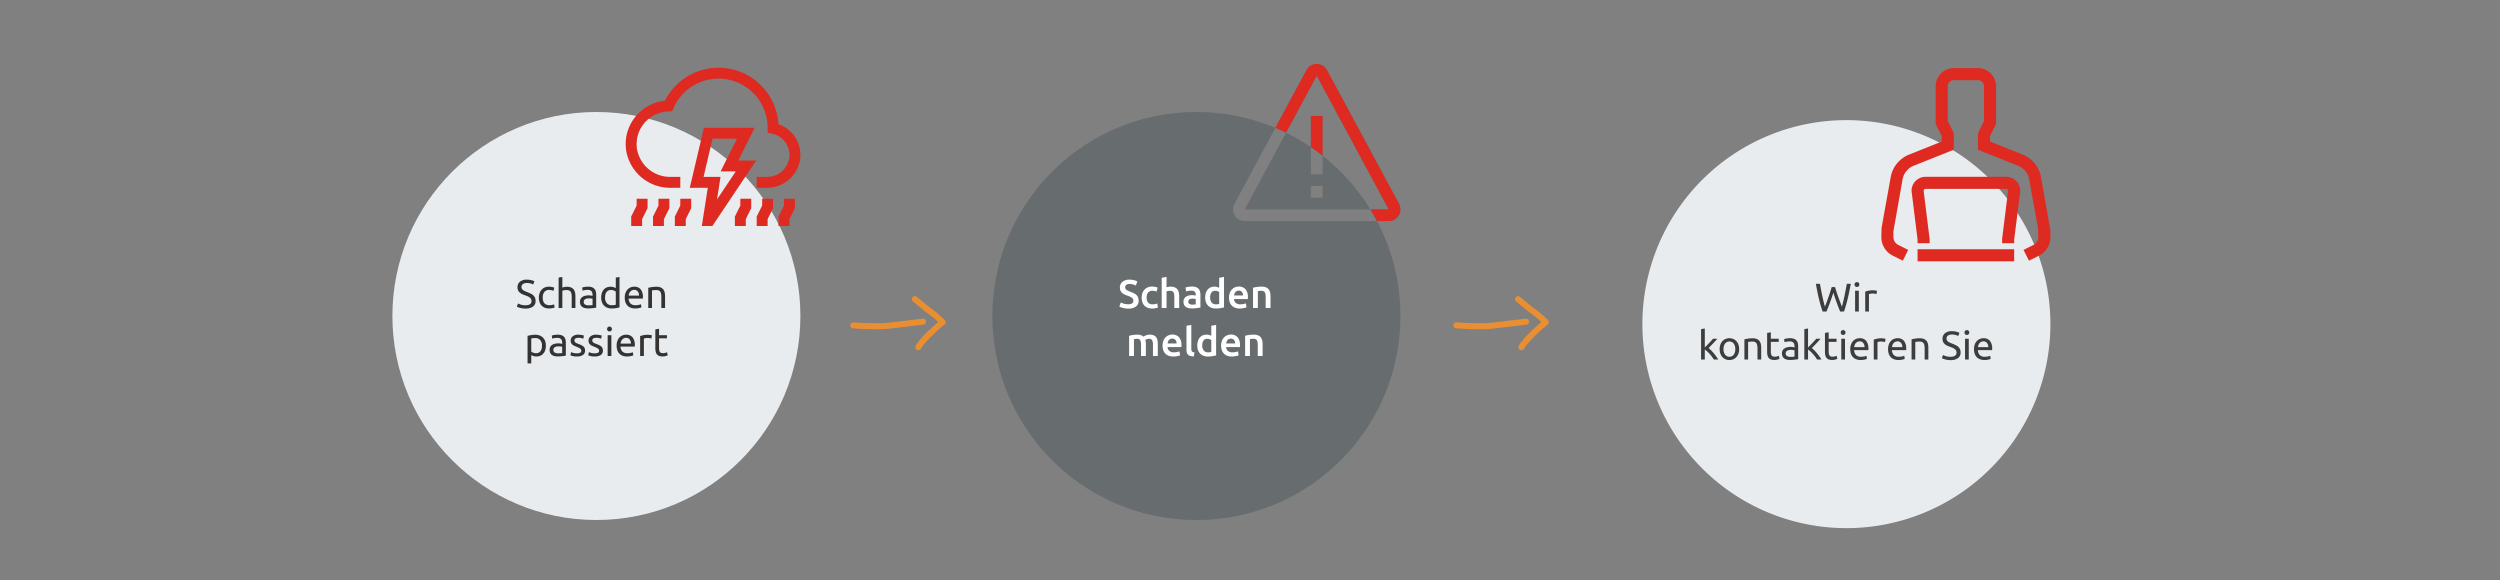
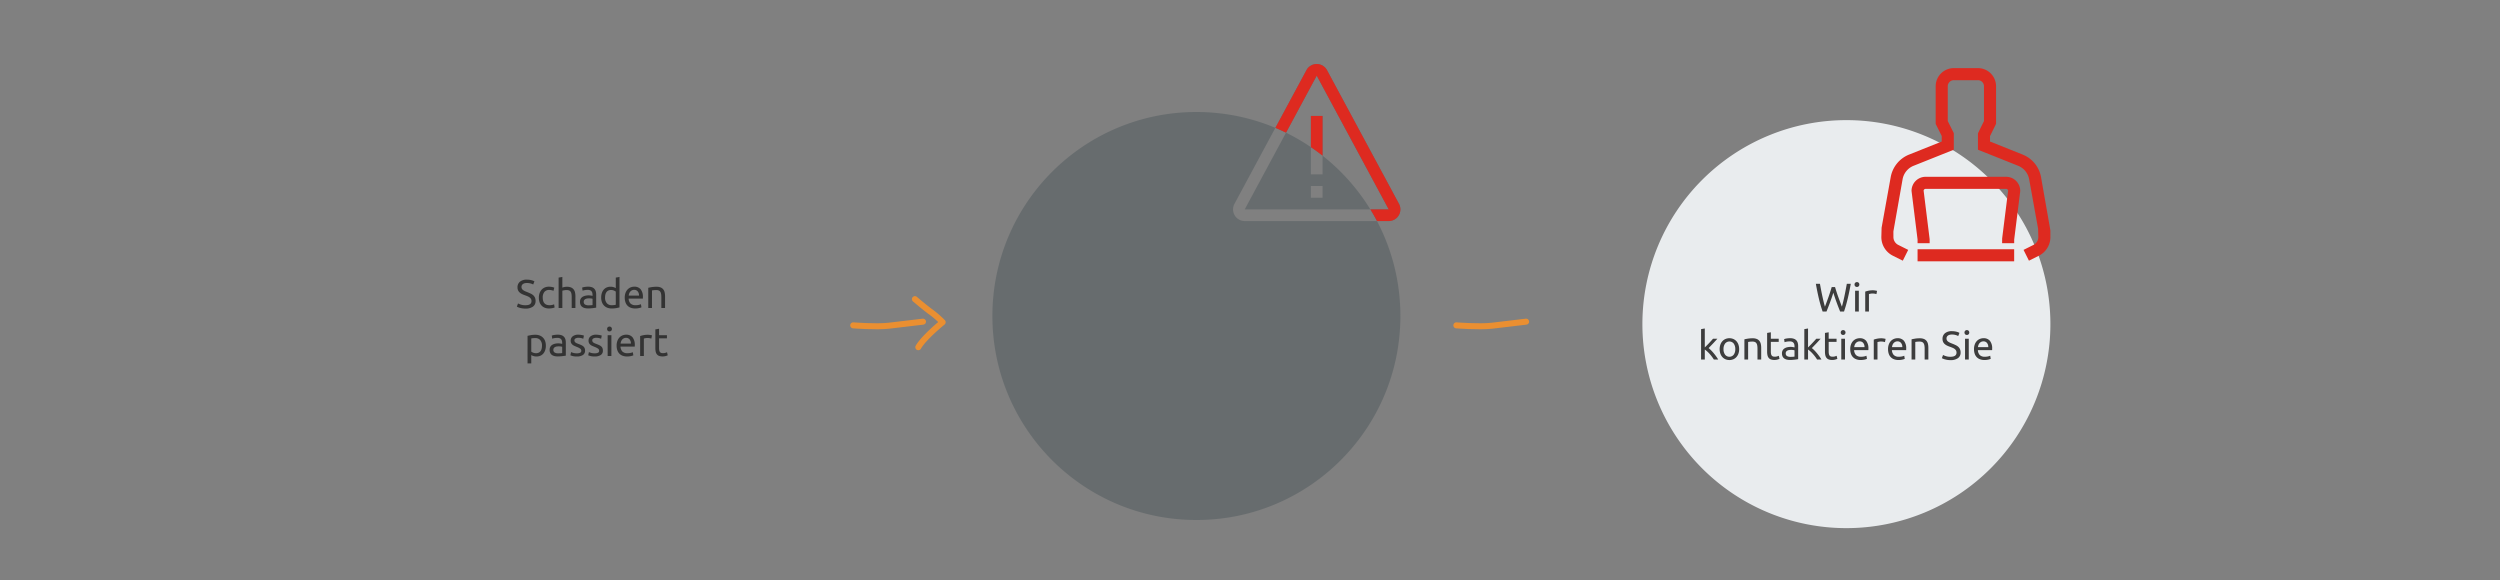
<svg xmlns="http://www.w3.org/2000/svg" width="1250" height="290" viewBox="0 0 1250 290">
  <rect x="0" y="0" width="1250" height="290" fill="#808080" stroke="none" />
  <defs>
    <clipPath id="clip-path">
-       <rect id="Rechteck_3787" data-name="Rechteck 3787" width="227.6" height="199.7" fill="none" />
-     </clipPath>
+       </clipPath>
    <clipPath id="clip-FBB-schaden-melden_2">
      <rect width="1250" height="290" />
    </clipPath>
  </defs>
  <g id="FBB-schaden-melden_2" data-name="FBB-schaden-melden – 2" clip-path="url(#clip-FBB-schaden-melden_2)">
    <g id="Gruppe_3674" data-name="Gruppe 3674" transform="translate(-143.8)">
      <path id="Pfad_5150" data-name="Pfad 5150" d="M102,7.7A102,102,0,1,1,0,109.7,102,102,0,0,1,102,7.7" transform="translate(965 52.364)" fill="#e9ecee" />
      <path id="Pfad_10263" data-name="Pfad 10263" d="M73.47,9.6q-.84,2.68-1.7,4.96T70.05,19H68.11q-1.06-3.06-1.87-6.46t-1.51-7.4h2.04q.28,1.56.58,3.12t.62,3.03q.32,1.47.64,2.81t.66,2.48q.8-2.1,1.7-4.61t1.68-5.19h1.68q.78,2.68,1.7,5.19t1.72,4.61q.32-1.12.64-2.46t.63-2.81q.31-1.47.61-3.04t.58-3.13h1.98q-.72,4-1.53,7.4T78.81,19H76.87q-.88-2.16-1.72-4.44T73.47,9.6ZM86.21,19H84.35V8.6h1.86ZM85.27,6.72a1.194,1.194,0,0,1-.85-.33,1.165,1.165,0,0,1-.35-.89,1.165,1.165,0,0,1,.35-.89,1.26,1.26,0,0,1,1.7,0,1.165,1.165,0,0,1,.35.89,1.165,1.165,0,0,1-.35.89A1.194,1.194,0,0,1,85.27,6.72Zm7.98,1.66q.24,0,.55.03t.61.08q.3.05.55.1a3.354,3.354,0,0,1,.37.09l-.32,1.62a6.233,6.233,0,0,0-.73-.19A6.4,6.4,0,0,0,92.97,10a4.872,4.872,0,0,0-1.03.11q-.51.11-.67.15V19H89.41V9.04a12.644,12.644,0,0,1,1.64-.45A10.536,10.536,0,0,1,93.25,8.38ZM11.1,37.28a12.423,12.423,0,0,1,1.27,1.14q.67.68,1.32,1.47t1.23,1.6A17.746,17.746,0,0,1,15.9,43H13.72a16.45,16.45,0,0,0-.97-1.43q-.55-.73-1.15-1.4a16.377,16.377,0,0,0-1.22-1.23A10.988,10.988,0,0,0,9.2,38v5H7.34V27.8l1.86-.32v9.48l1.06-1.06q.58-.58,1.14-1.18t1.06-1.15q.5-.55.86-.97H15.5q-.46.5-1,1.1t-1.12,1.21q-.58.61-1.17,1.22Zm15.28.52a6.579,6.579,0,0,1-.36,2.24,5.123,5.123,0,0,1-1.01,1.72,4.443,4.443,0,0,1-1.55,1.11,5.12,5.12,0,0,1-3.92,0,4.443,4.443,0,0,1-1.55-1.11,5.123,5.123,0,0,1-1.01-1.72,7.118,7.118,0,0,1,0-4.47,5.1,5.1,0,0,1,1.01-1.73,4.443,4.443,0,0,1,1.55-1.11,5.12,5.12,0,0,1,3.92,0,4.443,4.443,0,0,1,1.55,1.11,5.1,5.1,0,0,1,1.01,1.73A6.6,6.6,0,0,1,26.38,37.8Zm-1.94,0a4.474,4.474,0,0,0-.79-2.79,2.759,2.759,0,0,0-4.3,0,4.474,4.474,0,0,0-.79,2.79,4.474,4.474,0,0,0,.79,2.79,2.759,2.759,0,0,0,4.3,0A4.474,4.474,0,0,0,24.44,37.8ZM29,32.9q.64-.16,1.7-.34a14.708,14.708,0,0,1,2.44-.18,5.27,5.27,0,0,1,2.06.35,3.222,3.222,0,0,1,1.31.98,3.79,3.79,0,0,1,.69,1.51,8.76,8.76,0,0,1,.2,1.94V43H35.54V37.56a8.879,8.879,0,0,0-.13-1.64,2.773,2.773,0,0,0-.43-1.1,1.7,1.7,0,0,0-.8-.61,3.514,3.514,0,0,0-1.24-.19q-.3,0-.62.02t-.61.05q-.29.03-.52.07t-.33.06V43H29Zm13.22-.3h3.94v1.56H42.22v4.8a5.769,5.769,0,0,0,.12,1.29,1.938,1.938,0,0,0,.36.8,1.3,1.3,0,0,0,.6.41,2.659,2.659,0,0,0,.84.12,3.951,3.951,0,0,0,1.35-.19q.51-.19.71-.27l.36,1.54a6.905,6.905,0,0,1-.98.35,5.572,5.572,0,0,1-1.6.21,4.85,4.85,0,0,1-1.75-.27,2.549,2.549,0,0,1-1.11-.81,3.244,3.244,0,0,1-.59-1.33,8.767,8.767,0,0,1-.17-1.83V29.7l1.86-.32Zm9.82,9.06q.66,0,1.17-.03a5.107,5.107,0,0,0,.85-.11v-3.1a2.384,2.384,0,0,0-.65-.17,7.23,7.23,0,0,0-1.09-.07,7.043,7.043,0,0,0-.89.06,2.742,2.742,0,0,0-.86.25,1.842,1.842,0,0,0-.65.52,1.366,1.366,0,0,0-.26.87,1.494,1.494,0,0,0,.64,1.39A3.331,3.331,0,0,0,52.04,41.66Zm-.16-9.32a5.391,5.391,0,0,1,1.89.29,3.063,3.063,0,0,1,1.24.82,3.1,3.1,0,0,1,.67,1.26,6.084,6.084,0,0,1,.2,1.61v6.5l-.67.11q-.43.07-.97.13t-1.17.11q-.63.05-1.25.05a6.85,6.85,0,0,1-1.62-.18,3.623,3.623,0,0,1-1.28-.57,2.61,2.61,0,0,1-.84-1.03,3.605,3.605,0,0,1-.3-1.54,2.964,2.964,0,0,1,.35-1.48,2.788,2.788,0,0,1,.95-1,4.4,4.4,0,0,1,1.4-.56,7.634,7.634,0,0,1,1.68-.18q.28,0,.58.03t.57.08q.27.05.47.09t.28.06v-.52a4.183,4.183,0,0,0-.1-.91,2.081,2.081,0,0,0-.36-.8,1.823,1.823,0,0,0-.71-.56,2.784,2.784,0,0,0-1.17-.21,8.787,8.787,0,0,0-1.61.13,5.629,5.629,0,0,0-1.03.27l-.22-1.54a5.732,5.732,0,0,1,1.2-.31A10.365,10.365,0,0,1,51.88,32.34Zm10.84,4.94a12.424,12.424,0,0,1,1.27,1.14q.67.68,1.32,1.47t1.23,1.6A17.747,17.747,0,0,1,67.52,43H65.34a16.449,16.449,0,0,0-.97-1.43q-.55-.73-1.15-1.4A16.377,16.377,0,0,0,62,38.94,10.988,10.988,0,0,0,60.82,38v5H58.96V27.8l1.86-.32v9.48l1.06-1.06q.58-.58,1.14-1.18t1.06-1.15q.5-.55.86-.97h2.18q-.46.5-1,1.1T65,34.91q-.58.61-1.17,1.22Zm8.42-4.68h3.94v1.56H71.14v4.8a5.769,5.769,0,0,0,.12,1.29,1.938,1.938,0,0,0,.36.8,1.3,1.3,0,0,0,.6.41,2.659,2.659,0,0,0,.84.12,3.951,3.951,0,0,0,1.35-.19q.51-.19.71-.27l.36,1.54a6.906,6.906,0,0,1-.98.35,5.572,5.572,0,0,1-1.6.21,4.85,4.85,0,0,1-1.75-.27,2.549,2.549,0,0,1-1.11-.81,3.244,3.244,0,0,1-.59-1.33,8.767,8.767,0,0,1-.17-1.83V29.7l1.86-.32ZM79.3,43H77.44V32.6H79.3Zm-.94-12.28a1.194,1.194,0,0,1-.85-.33,1.307,1.307,0,0,1,0-1.78,1.26,1.26,0,0,1,1.7,0,1.307,1.307,0,0,1,0,1.78A1.194,1.194,0,0,1,78.36,30.72Zm3.56,7.1a6.638,6.638,0,0,1,.4-2.41,5.035,5.035,0,0,1,1.06-1.71,4.3,4.3,0,0,1,1.52-1.02,4.748,4.748,0,0,1,1.76-.34,4,4,0,0,1,3.22,1.31A6.025,6.025,0,0,1,91,37.64v.31a2.833,2.833,0,0,1-.02.35H83.86a3.807,3.807,0,0,0,.94,2.46,3.441,3.441,0,0,0,2.56.84,6.821,6.821,0,0,0,1.65-.17,5.948,5.948,0,0,0,1.01-.33l.26,1.56a5.53,5.53,0,0,1-1.19.38,8.459,8.459,0,0,1-1.93.2,6.122,6.122,0,0,1-2.35-.41,4.384,4.384,0,0,1-1.63-1.13,4.611,4.611,0,0,1-.95-1.71A7.232,7.232,0,0,1,81.92,37.82Zm7.14-1.02a3.12,3.12,0,0,0-.63-2.07,2.169,2.169,0,0,0-1.79-.81,2.453,2.453,0,0,0-1.13.25,2.665,2.665,0,0,0-.83.65,2.992,2.992,0,0,0-.53.92,4.539,4.539,0,0,0-.25,1.06Zm8.46-4.42q.24,0,.55.03t.61.08q.3.05.55.1a3.354,3.354,0,0,1,.37.09l-.32,1.62a6.233,6.233,0,0,0-.73-.19A6.4,6.4,0,0,0,97.24,34a4.872,4.872,0,0,0-1.03.11q-.51.11-.67.15V43H93.68V33.04a12.644,12.644,0,0,1,1.64-.45A10.536,10.536,0,0,1,97.52,32.38Zm3.3,5.44a6.638,6.638,0,0,1,.4-2.41,5.035,5.035,0,0,1,1.06-1.71,4.3,4.3,0,0,1,1.52-1.02,4.748,4.748,0,0,1,1.76-.34,4,4,0,0,1,3.22,1.31,6.025,6.025,0,0,1,1.12,3.99v.31a2.833,2.833,0,0,1-.02.35h-7.12a3.807,3.807,0,0,0,.94,2.46,3.441,3.441,0,0,0,2.56.84,6.821,6.821,0,0,0,1.65-.17,5.948,5.948,0,0,0,1.01-.33l.26,1.56a5.53,5.53,0,0,1-1.19.38,8.459,8.459,0,0,1-1.93.2,6.122,6.122,0,0,1-2.35-.41,4.384,4.384,0,0,1-1.63-1.13,4.611,4.611,0,0,1-.95-1.71A7.232,7.232,0,0,1,100.82,37.82Zm7.14-1.02a3.12,3.12,0,0,0-.63-2.07,2.169,2.169,0,0,0-1.79-.81,2.453,2.453,0,0,0-1.13.25,2.665,2.665,0,0,0-.83.65,2.992,2.992,0,0,0-.53.92,4.539,4.539,0,0,0-.25,1.06Zm4.62-3.9q.64-.16,1.7-.34a14.708,14.708,0,0,1,2.44-.18,5.27,5.27,0,0,1,2.06.35,3.222,3.222,0,0,1,1.31.98,3.79,3.79,0,0,1,.69,1.51,8.761,8.761,0,0,1,.2,1.94V43h-1.86V37.56a8.88,8.88,0,0,0-.13-1.64,2.773,2.773,0,0,0-.43-1.1,1.7,1.7,0,0,0-.8-.61,3.514,3.514,0,0,0-1.24-.19q-.3,0-.62.02t-.61.05q-.29.03-.52.07t-.33.06V43h-1.86Zm19.44,8.72q3.04,0,3.04-2.08a2.081,2.081,0,0,0-.27-1.09,2.612,2.612,0,0,0-.73-.78,5.071,5.071,0,0,0-1.05-.57q-.59-.24-1.25-.48a12.741,12.741,0,0,1-1.44-.59,5.038,5.038,0,0,1-1.18-.78,3.311,3.311,0,0,1-.79-1.07,3.521,3.521,0,0,1-.29-1.5,3.474,3.474,0,0,1,1.24-2.84,5.231,5.231,0,0,1,3.42-1.02,9.03,9.03,0,0,1,2.29.27,5.235,5.235,0,0,1,1.51.59l-.62,1.58a5.466,5.466,0,0,0-1.25-.51,6.712,6.712,0,0,0-1.93-.25,4.28,4.28,0,0,0-1.04.12,2.667,2.667,0,0,0-.84.36,1.782,1.782,0,0,0-.57.61,1.733,1.733,0,0,0-.21.87,1.85,1.85,0,0,0,.22.94,2.178,2.178,0,0,0,.62.67,5.318,5.318,0,0,0,.93.53q.53.24,1.17.48.9.36,1.65.72a5.373,5.373,0,0,1,1.3.86,3.446,3.446,0,0,1,.85,1.19,4.178,4.178,0,0,1,.3,1.67,3.269,3.269,0,0,1-1.33,2.8,6.228,6.228,0,0,1-3.75.98,9.618,9.618,0,0,1-1.51-.11,11.237,11.237,0,0,1-1.23-.26,7.118,7.118,0,0,1-.93-.32q-.39-.17-.61-.29l.58-1.6a8.756,8.756,0,0,0,1.4.58A7.194,7.194,0,0,0,132.02,41.62ZM141.18,43h-1.86V32.6h1.86Zm-.94-12.28a1.194,1.194,0,0,1-.85-.33,1.307,1.307,0,0,1,0-1.78,1.26,1.26,0,0,1,1.7,0,1.307,1.307,0,0,1,0,1.78A1.194,1.194,0,0,1,140.24,30.72Zm3.56,7.1a6.638,6.638,0,0,1,.4-2.41,5.036,5.036,0,0,1,1.06-1.71,4.3,4.3,0,0,1,1.52-1.02,4.748,4.748,0,0,1,1.76-.34,4,4,0,0,1,3.22,1.31,6.025,6.025,0,0,1,1.12,3.99v.31a2.832,2.832,0,0,1-.02.35h-7.12a3.807,3.807,0,0,0,.94,2.46,3.441,3.441,0,0,0,2.56.84,6.821,6.821,0,0,0,1.65-.17,5.948,5.948,0,0,0,1.01-.33l.26,1.56a5.53,5.53,0,0,1-1.19.38,8.459,8.459,0,0,1-1.93.2,6.122,6.122,0,0,1-2.35-.41,4.384,4.384,0,0,1-1.63-1.13,4.611,4.611,0,0,1-.95-1.71A7.232,7.232,0,0,1,143.8,37.82Zm7.14-1.02a3.12,3.12,0,0,0-.63-2.07,2.169,2.169,0,0,0-1.79-.81,2.453,2.453,0,0,0-1.13.25,2.665,2.665,0,0,0-.83.65,2.992,2.992,0,0,0-.53.92,4.539,4.539,0,0,0-.25,1.06Z" transform="translate(987 136.764)" fill="#3d3d3d" />
      <g id="beratung1" transform="translate(1082.472 34.059)">
        <rect id="Rechteck_3064" data-name="Rechteck 3064" width="48.3" height="6.037" transform="translate(20.112 90.562)" fill="#de2a20" />
        <path id="Pfad_4029" data-name="Pfad 4029" d="M54.3,18H14.045A7.053,7.053,0,0,0,7,25.045l3.019,24.34v1.823h6.038V49.2L13.045,24.919a1.008,1.008,0,0,1,1-.882H54.3a1.008,1.008,0,0,1,1,.882l-2.988,23.9-.024,2.386h6.038V49.384l3-23.965.024-.374A7.052,7.052,0,0,0,54.3,18Z" transform="translate(10.094 36.339)" fill="#de2a20" />
        <path id="Pfad_4030" data-name="Pfad 4030" d="M86.516,81.079,81.855,54.546A15.011,15.011,0,0,0,72.6,43.209l-16.262-6.5V34l3.019-6.132V9.057A9.066,9.066,0,0,0,50.3,0H38.226A9.066,9.066,0,0,0,29.17,9.057V27.882l3.019,6.038v2.792l-16.262,6.5A15.006,15.006,0,0,0,6.674,54.544L2.125,79.813,2,84.487A10.414,10.414,0,0,0,7.76,93.8l4.968,2.483,2.7-5.4L10.46,88.4a4.379,4.379,0,0,1-2.422-3.915l-.012-2.863,4.59-26.008a9,9,0,0,1,5.551-6.8L38.226,40.8V32.5l-3.019-6.038V9.057a3.023,3.023,0,0,1,3.019-3.019H50.3a3.023,3.023,0,0,1,3.019,3.019v17.41L50.3,32.6v8.2l20.059,8.016a9.006,9.006,0,0,1,5.553,6.8l4.475,24.74.1,4.129a4.354,4.354,0,0,1-1.278,3.091,4.424,4.424,0,0,1-1.142.824L73.1,90.884l2.7,5.4L80.769,93.8a10.411,10.411,0,0,0,5.759-9.316Z" transform="translate(0)" fill="#de2a20" />
      </g>
    </g>
    <g id="Gruppe_3664" data-name="Gruppe 3664" transform="translate(-100.021 -100.732) rotate(3)">
      <g id="Gruppe_20" data-name="Gruppe 20" transform="matrix(0.105, 0.995, -0.995, 0.105, 884.137, 203.613)">
        <path id="Pfad_451" data-name="Pfad 451" d="M0,34.913S1.5,23.651,1.126,17.269,0,0,0,0" transform="translate(11.45 9.808)" fill="none" stroke="#ea8f31" stroke-linecap="round" stroke-linejoin="round" stroke-width="3" />
-         <path id="Pfad_452" data-name="Pfad 452" d="M0,13.233S5.068,7.884,7.039,5.35A46.9,46.9,0,0,1,12.248,0s7.039,9.714,11.825,12.811" fill="none" stroke="#ea8f31" stroke-linecap="round" stroke-linejoin="round" stroke-width="3" />
      </g>
    </g>
    <g id="Gruppe_3667" data-name="Gruppe 3667" transform="translate(-401.582 -100.732) rotate(3)">
      <g id="Gruppe_20-2" data-name="Gruppe 20" transform="matrix(0.105, 0.995, -0.995, 0.105, 884.137, 203.613)">
        <path id="Pfad_451-2" data-name="Pfad 451" d="M0,34.913S1.5,23.651,1.126,17.269,0,0,0,0" transform="translate(11.45 9.808)" fill="none" stroke="#ea8f31" stroke-linecap="round" stroke-linejoin="round" stroke-width="3" />
        <path id="Pfad_452-2" data-name="Pfad 452" d="M0,13.233S5.068,7.884,7.039,5.35A46.9,46.9,0,0,1,12.248,0s7.039,9.714,11.825,12.811" fill="none" stroke="#ea8f31" stroke-linecap="round" stroke-linejoin="round" stroke-width="3" />
      </g>
    </g>
    <g id="Gruppe_3671" data-name="Gruppe 3671" transform="translate(138.2)">
      <path id="Ausschluss_20" data-name="Ausschluss 20" d="M-13804.2-13557a102.756,102.756,0,0,1-20.557-2.072,101.447,101.447,0,0,1-19.147-5.943,101.967,101.967,0,0,1-17.327-9.4,102.848,102.848,0,0,1-15.1-12.454,102.939,102.939,0,0,1-12.455-15.1,101.984,101.984,0,0,1-9.4-17.326,101.492,101.492,0,0,1-5.943-19.146,102.754,102.754,0,0,1-2.072-20.556,102.78,102.78,0,0,1,2.072-20.558,101.492,101.492,0,0,1,5.943-19.146,102.176,102.176,0,0,1,9.4-17.328,102.982,102.982,0,0,1,12.455-15.1,102.939,102.939,0,0,1,15.1-12.455,102.1,102.1,0,0,1,17.327-9.4,101.447,101.447,0,0,1,19.147-5.943,102.756,102.756,0,0,1,20.557-2.072,102.756,102.756,0,0,1,20.439,2.049,101.5,101.5,0,0,1,19.048,5.876l15.536-28.854.018-.032a5.829,5.829,0,0,1,5.116-3.036l.007,0a5.867,5.867,0,0,1,5.142,3.074l35.992,66.854,0,0-.014-.031a5.759,5.759,0,0,1,.712,2.8,5.843,5.843,0,0,1-5.835,5.839h-5.86a101.4,101.4,0,0,1,8.648,22.626,102.448,102.448,0,0,1,3.047,24.846,102.754,102.754,0,0,1-2.072,20.556,101.438,101.438,0,0,1-5.943,19.146,101.984,101.984,0,0,1-9.4,17.326,102.814,102.814,0,0,1-12.455,15.1,102.854,102.854,0,0,1-15.095,12.454,101.967,101.967,0,0,1-17.327,9.4,101.492,101.492,0,0,1-19.146,5.943A102.754,102.754,0,0,1-13804.2-13557Zm39.487-196.076-20.459,38a5.78,5.78,0,0,0-.7,2.771,5.847,5.847,0,0,0,5.843,5.839h66.135c-1.04-1.972-2.158-3.936-3.324-5.835h9.178l-36-66.854-15.349,28.5a102.311,102.311,0,0,1,12.428,7.218v13.609h5.839v-9.332A102.673,102.673,0,0,1-13728-13726.8a102.58,102.58,0,0,1,10.775,14.5v0h0l-62.816,0,20.65-38.351c-1.738-.852-3.529-1.666-5.325-2.421Zm17.753,29.091v5.839h5.839v-5.839Zm5.839-15.177h0c-1.886-1.486-3.85-2.924-5.837-4.274v-15.595h5.839v19.87Z" transform="translate(14264.2 13817)" fill="#676c6e" />
-       <path id="Pfad_10262" data-name="Pfad 10262" d="M-36.11-1.88a3.36,3.36,0,0,0,1.98-.46,1.524,1.524,0,0,0,.62-1.3,1.678,1.678,0,0,0-.21-.86,2.2,2.2,0,0,0-.6-.65,5.024,5.024,0,0,0-.95-.54q-.56-.25-1.28-.49-.72-.26-1.39-.57a4.684,4.684,0,0,1-1.18-.77,3.546,3.546,0,0,1-.82-1.1,3.505,3.505,0,0,1-.31-1.54,3.613,3.613,0,0,1,1.3-2.95,5.406,5.406,0,0,1,3.54-1.07,8.384,8.384,0,0,1,2.31.29,7.076,7.076,0,0,1,1.59.63l-.78,2.04a5.973,5.973,0,0,0-1.49-.58,6.941,6.941,0,0,0-1.67-.2,2.636,2.636,0,0,0-1.59.42,1.381,1.381,0,0,0-.57,1.18,1.558,1.558,0,0,0,.19.79,1.953,1.953,0,0,0,.54.59,4.747,4.747,0,0,0,.82.48q.47.22,1.03.42.98.36,1.75.73a4.944,4.944,0,0,1,1.3.88,3.442,3.442,0,0,1,.81,1.2,4.442,4.442,0,0,1,.28,1.67A3.467,3.467,0,0,1-32.22-.73,6.264,6.264,0,0,1-36.11.3,10.3,10.3,0,0,1-37.68.19a10.052,10.052,0,0,1-1.26-.27,8.587,8.587,0,0,1-.95-.33,5.848,5.848,0,0,1-.64-.31l.74-2.06a8.537,8.537,0,0,0,1.46.6A7.21,7.21,0,0,0-36.11-1.88Zm6.74-3.34a6.416,6.416,0,0,1,.36-2.17,5.151,5.151,0,0,1,1.03-1.75,4.719,4.719,0,0,1,1.63-1.16,5.336,5.336,0,0,1,2.16-.42,7.323,7.323,0,0,1,2.8.54l-.52,1.98a5.494,5.494,0,0,0-.95-.3,5.108,5.108,0,0,0-1.13-.12,2.649,2.649,0,0,0-2.16.89,3.821,3.821,0,0,0-.74,2.51,3.954,3.954,0,0,0,.7,2.47,2.8,2.8,0,0,0,2.36.91,6.206,6.206,0,0,0,1.22-.12,5.733,5.733,0,0,0,1.04-.3l.34,2A5.036,5.036,0,0,1-22.44.1a8.6,8.6,0,0,1-1.67.16,6.064,6.064,0,0,1-2.33-.41,4.421,4.421,0,0,1-1.64-1.14,4.725,4.725,0,0,1-.97-1.74A7.215,7.215,0,0,1-29.37-5.22ZM-19.35,0V-15.12l2.42-.4v5.18a6.462,6.462,0,0,1,.93-.24,5.653,5.653,0,0,1,1.05-.1,5.407,5.407,0,0,1,2.09.35,3.29,3.29,0,0,1,1.33.98,3.817,3.817,0,0,1,.71,1.51,8.455,8.455,0,0,1,.21,1.96V0h-2.42V-5.5a7.942,7.942,0,0,0-.11-1.43,2.534,2.534,0,0,0-.36-.96,1.444,1.444,0,0,0-.67-.54,2.783,2.783,0,0,0-1.04-.17,4.99,4.99,0,0,0-.98.1,6.71,6.71,0,0,0-.74.18V0ZM-4.03-1.7a9.005,9.005,0,0,0,1.7-.12V-4.5a4.708,4.708,0,0,0-.58-.12,5.407,5.407,0,0,0-.84-.06,5.588,5.588,0,0,0-.81.06,2.524,2.524,0,0,0-.74.22,1.342,1.342,0,0,0-.53.45,1.257,1.257,0,0,0-.2.73,1.28,1.28,0,0,0,.54,1.19A2.786,2.786,0,0,0-4.03-1.7Zm-.2-9.02a5.92,5.92,0,0,1,2.02.3A3.226,3.226,0,0,1-.9-9.58,3.147,3.147,0,0,1-.2-8.27,6.411,6.411,0,0,1,.01-6.58V-.24q-.56.12-1.69.29A17.259,17.259,0,0,1-4.23.22,7.654,7.654,0,0,1-5.95.04,3.616,3.616,0,0,1-7.28-.54a2.737,2.737,0,0,1-.86-1.04,3.608,3.608,0,0,1-.31-1.58A3.051,3.051,0,0,1-8.1-4.68a2.872,2.872,0,0,1,.95-1.01,4.113,4.113,0,0,1,1.39-.56,7.824,7.824,0,0,1,1.65-.17,7.449,7.449,0,0,1,.84.05,7.835,7.835,0,0,1,.94.17v-.4a3.131,3.131,0,0,0-.1-.8,1.658,1.658,0,0,0-.35-.67,1.638,1.638,0,0,0-.66-.45,2.856,2.856,0,0,0-1.03-.16,9.141,9.141,0,0,0-1.54.12,6.771,6.771,0,0,0-1.14.28l-.3-1.96a9.527,9.527,0,0,1,1.34-.32A10.508,10.508,0,0,1-4.23-10.72Zm9.1,5.46a3.8,3.8,0,0,0,.76,2.51,2.588,2.588,0,0,0,2.1.91,8.344,8.344,0,0,0,.99-.05A6.672,6.672,0,0,0,9.39-2V-8a3.748,3.748,0,0,0-.85-.41A3.323,3.323,0,0,0,7.41-8.6a2.165,2.165,0,0,0-1.93.9A4.292,4.292,0,0,0,4.87-5.26ZM11.81-.32A14.334,14.334,0,0,1,10,.08,14.046,14.046,0,0,1,7.71.26,6.1,6.1,0,0,1,5.49-.12,4.626,4.626,0,0,1,3.82-1.21,4.8,4.8,0,0,1,2.76-2.93,6.564,6.564,0,0,1,2.39-5.2,7.65,7.65,0,0,1,2.7-7.45a4.922,4.922,0,0,1,.91-1.73,4.056,4.056,0,0,1,1.46-1.11,4.749,4.749,0,0,1,1.98-.39,4.527,4.527,0,0,1,1.34.18,6,6,0,0,1,1,.4v-5.02l2.42-.4Zm2.5-4.86a6.572,6.572,0,0,1,.41-2.42,5.082,5.082,0,0,1,1.09-1.73,4.512,4.512,0,0,1,1.56-1.04,4.831,4.831,0,0,1,1.8-.35,4.309,4.309,0,0,1,3.37,1.34,5.8,5.8,0,0,1,1.21,4q0,.2-.01.45t-.03.45h-6.9a2.759,2.759,0,0,0,.89,1.95,3.382,3.382,0,0,0,2.29.69A7.529,7.529,0,0,0,21.6-2a6.63,6.63,0,0,0,1.15-.34l.32,1.98a3.871,3.871,0,0,1-.55.21,7.769,7.769,0,0,1-.8.2q-.45.09-.97.15a9.241,9.241,0,0,1-1.06.06,6.414,6.414,0,0,1-2.4-.41,4.469,4.469,0,0,1-1.68-1.14,4.672,4.672,0,0,1-.98-1.72A7.023,7.023,0,0,1,14.31-5.18Zm7.02-1.08a3.18,3.18,0,0,0-.14-.95,2.292,2.292,0,0,0-.41-.78,1.939,1.939,0,0,0-.66-.52,2.1,2.1,0,0,0-.93-.19,2.165,2.165,0,0,0-.98.21,2.234,2.234,0,0,0-.71.55,2.514,2.514,0,0,0-.45.78,4.225,4.225,0,0,0-.22.9Zm4.98-3.86a16.212,16.212,0,0,1,1.82-.38,15.692,15.692,0,0,1,2.48-.18,5.7,5.7,0,0,1,2.14.35,3.339,3.339,0,0,1,1.37.98,3.743,3.743,0,0,1,.72,1.52,8.49,8.49,0,0,1,.21,1.95V0H32.63V-5.5a7.942,7.942,0,0,0-.11-1.43,2.534,2.534,0,0,0-.36-.96,1.437,1.437,0,0,0-.68-.54,2.863,2.863,0,0,0-1.05-.17,8.064,8.064,0,0,0-.96.06q-.5.06-.74.1V0H26.31ZM-29.68,18.5a5.1,5.1,0,0,0-.41-2.37,1.6,1.6,0,0,0-1.53-.73,7.139,7.139,0,0,0-.88.06q-.48.06-.72.1V24h-2.42V13.88a16.134,16.134,0,0,1,1.83-.38,15.191,15.191,0,0,1,2.39-.18,4.757,4.757,0,0,1,1.77.28,3.42,3.42,0,0,1,1.15.74,4.72,4.72,0,0,1,.56-.34,5.78,5.78,0,0,1,.76-.33,6.935,6.935,0,0,1,.89-.25,4.552,4.552,0,0,1,.95-.1,4.986,4.986,0,0,1,2.01.35,2.953,2.953,0,0,1,1.24.98,3.808,3.808,0,0,1,.62,1.52,10.411,10.411,0,0,1,.17,1.95V24h-2.42V18.5a5.206,5.206,0,0,0-.4-2.37,1.6,1.6,0,0,0-1.54-.73,3.18,3.18,0,0,0-1.1.19,3.583,3.583,0,0,0-.78.37,5.334,5.334,0,0,1,.22,1.06,11.289,11.289,0,0,1,.06,1.2V24h-2.42Zm10.76.32a6.572,6.572,0,0,1,.41-2.42,5.082,5.082,0,0,1,1.09-1.73,4.512,4.512,0,0,1,1.56-1.04,4.831,4.831,0,0,1,1.8-.35,4.309,4.309,0,0,1,3.37,1.34,5.8,5.8,0,0,1,1.21,4q0,.2-.01.45t-.03.45h-6.9a2.759,2.759,0,0,0,.89,1.95,3.382,3.382,0,0,0,2.29.69A7.529,7.529,0,0,0-11.63,22a6.63,6.63,0,0,0,1.15-.34l.32,1.98a3.871,3.871,0,0,1-.55.21,7.769,7.769,0,0,1-.8.2q-.45.09-.97.15a9.241,9.241,0,0,1-1.06.06,6.414,6.414,0,0,1-2.4-.41,4.469,4.469,0,0,1-1.68-1.14,4.672,4.672,0,0,1-.98-1.72A7.023,7.023,0,0,1-18.92,18.82Zm7.02-1.08a3.18,3.18,0,0,0-.14-.95,2.292,2.292,0,0,0-.41-.78,1.939,1.939,0,0,0-.66-.52,2.1,2.1,0,0,0-.93-.19,2.165,2.165,0,0,0-.98.21,2.234,2.234,0,0,0-.71.55,2.514,2.514,0,0,0-.45.78,4.225,4.225,0,0,0-.22.9Zm8.62,6.46a6.565,6.565,0,0,1-1.79-.24,2.753,2.753,0,0,1-1.13-.63,2.232,2.232,0,0,1-.59-1.02,5.187,5.187,0,0,1-.17-1.39V8.88l2.42-.4V20.46a3.317,3.317,0,0,0,.07.74,1.182,1.182,0,0,0,.25.51,1.123,1.123,0,0,0,.49.32,3.832,3.832,0,0,0,.79.17Zm4.2-5.46a3.8,3.8,0,0,0,.76,2.51,2.588,2.588,0,0,0,2.1.91,8.344,8.344,0,0,0,.99-.05A6.672,6.672,0,0,0,5.44,22V16a3.748,3.748,0,0,0-.85-.41,3.323,3.323,0,0,0-1.13-.19,2.165,2.165,0,0,0-1.93.9A4.292,4.292,0,0,0,.92,18.74Zm6.94,4.94a14.334,14.334,0,0,1-1.81.4,14.046,14.046,0,0,1-2.29.18,6.1,6.1,0,0,1-2.22-.38A4.626,4.626,0,0,1-.13,22.79a4.8,4.8,0,0,1-1.06-1.72,6.564,6.564,0,0,1-.37-2.27,7.65,7.65,0,0,1,.31-2.25,4.922,4.922,0,0,1,.91-1.73,4.056,4.056,0,0,1,1.46-1.11,4.749,4.749,0,0,1,1.98-.39,4.527,4.527,0,0,1,1.34.18,6,6,0,0,1,1,.4V8.88l2.42-.4Zm2.5-4.86a6.572,6.572,0,0,1,.41-2.42,5.082,5.082,0,0,1,1.09-1.73,4.512,4.512,0,0,1,1.56-1.04,4.831,4.831,0,0,1,1.8-.35,4.309,4.309,0,0,1,3.37,1.34,5.8,5.8,0,0,1,1.21,4q0,.2-.01.45t-.03.45h-6.9a2.759,2.759,0,0,0,.89,1.95,3.382,3.382,0,0,0,2.29.69A7.529,7.529,0,0,0,17.65,22a6.63,6.63,0,0,0,1.15-.34l.32,1.98a3.871,3.871,0,0,1-.55.21,7.769,7.769,0,0,1-.8.2q-.45.09-.97.15a9.241,9.241,0,0,1-1.06.06,6.414,6.414,0,0,1-2.4-.41,4.469,4.469,0,0,1-1.68-1.14,4.672,4.672,0,0,1-.98-1.72A7.023,7.023,0,0,1,10.36,18.82Zm7.02-1.08a3.18,3.18,0,0,0-.14-.95,2.292,2.292,0,0,0-.41-.78,1.939,1.939,0,0,0-.66-.52,2.1,2.1,0,0,0-.93-.19,2.165,2.165,0,0,0-.98.21,2.234,2.234,0,0,0-.71.55,2.514,2.514,0,0,0-.45.78,4.225,4.225,0,0,0-.22.9Zm4.98-3.86a16.212,16.212,0,0,1,1.82-.38,15.692,15.692,0,0,1,2.48-.18,5.7,5.7,0,0,1,2.14.35,3.339,3.339,0,0,1,1.37.98,3.743,3.743,0,0,1,.72,1.52,8.49,8.49,0,0,1,.21,1.95V24H28.68V18.5a7.942,7.942,0,0,0-.11-1.43,2.534,2.534,0,0,0-.36-.96,1.437,1.437,0,0,0-.68-.54,2.863,2.863,0,0,0-1.05-.17,8.064,8.064,0,0,0-.96.06q-.5.06-.74.1V24H22.36Z" transform="translate(462 154)" fill="#fff" />
    </g>
    <g id="Gruppe_3669" data-name="Gruppe 3669" transform="translate(138.2)">
      <g id="Gruppe_3666" data-name="Gruppe 3666" transform="translate(-8720.694 -696.779)">
-         <circle id="Ellipse_177" data-name="Ellipse 177" cx="102" cy="102" r="102" transform="translate(8778.694 752.779)" fill="#e9ecee" />
-       </g>
+         </g>
      <path id="Pfad_10261" data-name="Pfad 10261" d="M-35.49-1.38q3.04,0,3.04-2.08a2.082,2.082,0,0,0-.27-1.09,2.612,2.612,0,0,0-.73-.78A5.071,5.071,0,0,0-34.5-5.9q-.59-.24-1.25-.48a12.74,12.74,0,0,1-1.44-.59,5.038,5.038,0,0,1-1.18-.78,3.311,3.311,0,0,1-.79-1.07,3.52,3.52,0,0,1-.29-1.5,3.474,3.474,0,0,1,1.24-2.84,5.231,5.231,0,0,1,3.42-1.02,9.03,9.03,0,0,1,2.29.27,5.235,5.235,0,0,1,1.51.59l-.62,1.58a5.466,5.466,0,0,0-1.25-.51,6.712,6.712,0,0,0-1.93-.25,4.281,4.281,0,0,0-1.04.12,2.667,2.667,0,0,0-.84.36,1.782,1.782,0,0,0-.57.61,1.733,1.733,0,0,0-.21.87,1.85,1.85,0,0,0,.22.94,2.178,2.178,0,0,0,.62.67,5.319,5.319,0,0,0,.93.53q.53.24,1.17.48.9.36,1.65.72a5.373,5.373,0,0,1,1.3.86,3.446,3.446,0,0,1,.85,1.19,4.178,4.178,0,0,1,.3,1.67,3.269,3.269,0,0,1-1.33,2.8A6.228,6.228,0,0,1-35.49.3,9.618,9.618,0,0,1-37,.19a11.238,11.238,0,0,1-1.23-.26,7.117,7.117,0,0,1-.93-.32q-.39-.17-.61-.29l.58-1.6a8.755,8.755,0,0,0,1.4.58A7.2,7.2,0,0,0-35.49-1.38ZM-23.67.24a5.661,5.661,0,0,1-2.21-.4,4.446,4.446,0,0,1-1.6-1.12,4.649,4.649,0,0,1-.97-1.71,7.092,7.092,0,0,1-.32-2.19,6.621,6.621,0,0,1,.35-2.2,5.2,5.2,0,0,1,.99-1.73,4.437,4.437,0,0,1,1.57-1.14,5.077,5.077,0,0,1,2.07-.41,8.272,8.272,0,0,1,1.4.12,6.44,6.44,0,0,1,1.34.38l-.42,1.58a4.474,4.474,0,0,0-.97-.32,5.479,5.479,0,0,0-1.17-.12A2.958,2.958,0,0,0-26-8.04a4.317,4.317,0,0,0-.83,2.86,5.87,5.87,0,0,0,.19,1.54,3.177,3.177,0,0,0,.6,1.2,2.676,2.676,0,0,0,1.05.77,4.012,4.012,0,0,0,1.56.27,5.908,5.908,0,0,0,1.34-.14,4.9,4.9,0,0,0,.94-.3l.26,1.56a1.952,1.952,0,0,1-.46.19,6.443,6.443,0,0,1-.68.16q-.38.07-.81.12A7.189,7.189,0,0,1-23.67.24ZM-18.89,0V-15.2l1.86-.32v5.32a6.305,6.305,0,0,1,1.11-.31,6.372,6.372,0,0,1,1.17-.11,5.27,5.27,0,0,1,2.06.35,3.222,3.222,0,0,1,1.31.98,3.79,3.79,0,0,1,.69,1.51,8.761,8.761,0,0,1,.2,1.94V0h-1.86V-5.44a8.879,8.879,0,0,0-.13-1.64,2.773,2.773,0,0,0-.43-1.1,1.7,1.7,0,0,0-.8-.61,3.514,3.514,0,0,0-1.24-.19,5,5,0,0,0-.62.04q-.32.04-.61.09t-.52.11a3.092,3.092,0,0,0-.33.1V0ZM-3.95-1.34q.66,0,1.17-.03a5.107,5.107,0,0,0,.85-.11v-3.1a2.384,2.384,0,0,0-.65-.17,7.23,7.23,0,0,0-1.09-.07,7.042,7.042,0,0,0-.89.06,2.742,2.742,0,0,0-.86.25,1.842,1.842,0,0,0-.65.52,1.366,1.366,0,0,0-.26.87,1.494,1.494,0,0,0,.64,1.39A3.331,3.331,0,0,0-3.95-1.34Zm-.16-9.32a5.391,5.391,0,0,1,1.89.29,3.063,3.063,0,0,1,1.24.82A3.1,3.1,0,0,1-.31-8.29a6.084,6.084,0,0,1,.2,1.61v6.5l-.67.11q-.43.07-.97.13T-2.92.17q-.63.05-1.25.05A6.85,6.85,0,0,1-5.79.04,3.623,3.623,0,0,1-7.07-.53a2.61,2.61,0,0,1-.84-1.03,3.605,3.605,0,0,1-.3-1.54,2.964,2.964,0,0,1,.35-1.48,2.788,2.788,0,0,1,.95-1,4.4,4.4,0,0,1,1.4-.56,7.634,7.634,0,0,1,1.68-.18q.28,0,.58.03t.57.08q.27.05.47.09t.28.06v-.52a4.182,4.182,0,0,0-.1-.91,2.081,2.081,0,0,0-.36-.8,1.823,1.823,0,0,0-.71-.56,2.784,2.784,0,0,0-1.17-.21,8.787,8.787,0,0,0-1.61.13,5.629,5.629,0,0,0-1.03.27l-.22-1.54a5.731,5.731,0,0,1,1.2-.31A10.365,10.365,0,0,1-4.11-10.66ZM9.69-8.2a3.829,3.829,0,0,0-.98-.54A3.685,3.685,0,0,0,7.31-9a2.991,2.991,0,0,0-1.37.29,2.515,2.515,0,0,0-.93.8A3.379,3.379,0,0,0,4.49-6.7a6.721,6.721,0,0,0-.16,1.5,4.032,4.032,0,0,0,.9,2.81,3.086,3.086,0,0,0,2.4.99A9.59,9.59,0,0,0,8.9-1.47a6.019,6.019,0,0,0,.79-.15Zm0-7,1.86-.32V-.3q-.64.18-1.64.36a13.094,13.094,0,0,1-2.3.18A5.827,5.827,0,0,1,5.45-.14,4.629,4.629,0,0,1,3.81-1.22,4.772,4.772,0,0,1,2.76-2.93,6.564,6.564,0,0,1,2.39-5.2,7.4,7.4,0,0,1,2.7-7.4a4.933,4.933,0,0,1,.91-1.72,4.136,4.136,0,0,1,1.47-1.12,4.714,4.714,0,0,1,1.99-.4,4.832,4.832,0,0,1,1.59.24,5.02,5.02,0,0,1,1.03.46ZM14.17-5.18a6.638,6.638,0,0,1,.4-2.41A5.035,5.035,0,0,1,15.63-9.3a4.3,4.3,0,0,1,1.52-1.02,4.748,4.748,0,0,1,1.76-.34,4,4,0,0,1,3.22,1.31,6.025,6.025,0,0,1,1.12,3.99v.31a2.832,2.832,0,0,1-.02.35H16.11a3.807,3.807,0,0,0,.94,2.46,3.441,3.441,0,0,0,2.56.84,6.821,6.821,0,0,0,1.65-.17,5.948,5.948,0,0,0,1.01-.33l.26,1.56a5.53,5.53,0,0,1-1.19.38,8.459,8.459,0,0,1-1.93.2,6.122,6.122,0,0,1-2.35-.41A4.384,4.384,0,0,1,15.43-1.3a4.611,4.611,0,0,1-.95-1.71A7.232,7.232,0,0,1,14.17-5.18ZM21.31-6.2a3.12,3.12,0,0,0-.63-2.07,2.169,2.169,0,0,0-1.79-.81,2.453,2.453,0,0,0-1.13.25,2.665,2.665,0,0,0-.83.65,2.992,2.992,0,0,0-.53.92,4.539,4.539,0,0,0-.25,1.06Zm4.62-3.9q.64-.16,1.7-.34a14.708,14.708,0,0,1,2.44-.18,5.27,5.27,0,0,1,2.06.35,3.222,3.222,0,0,1,1.31.98,3.79,3.79,0,0,1,.69,1.51,8.76,8.76,0,0,1,.2,1.94V0H32.47V-5.44a8.879,8.879,0,0,0-.13-1.64,2.773,2.773,0,0,0-.43-1.1,1.7,1.7,0,0,0-.8-.61,3.514,3.514,0,0,0-1.24-.19q-.3,0-.62.02t-.61.05q-.29.03-.52.07t-.33.06V0H25.93ZM-27.21,18.82a3.993,3.993,0,0,0-.9-2.8,3.1,3.1,0,0,0-2.4-.98,10.977,10.977,0,0,0-1.31.06,5.268,5.268,0,0,0-.75.14V21.8a3.829,3.829,0,0,0,.98.54,3.685,3.685,0,0,0,1.4.26,2.991,2.991,0,0,0,1.37-.29,2.515,2.515,0,0,0,.93-.8,3.381,3.381,0,0,0,.52-1.2A6.588,6.588,0,0,0-27.21,18.82Zm1.94,0A7.331,7.331,0,0,1-25.58,21a4.933,4.933,0,0,1-.91,1.72,4.136,4.136,0,0,1-1.47,1.12,4.714,4.714,0,0,1-1.99.4A4.832,4.832,0,0,1-31.54,24a5.02,5.02,0,0,1-1.03-.46V27.7h-1.86V13.92q.66-.16,1.65-.35a12.258,12.258,0,0,1,2.29-.19,5.827,5.827,0,0,1,2.16.38,4.629,4.629,0,0,1,1.64,1.08,4.772,4.772,0,0,1,1.05,1.71A6.564,6.564,0,0,1-25.27,18.82Zm6.14,3.84q.66,0,1.17-.03a5.107,5.107,0,0,0,.85-.11v-3.1a2.384,2.384,0,0,0-.65-.17,7.23,7.23,0,0,0-1.09-.07,7.042,7.042,0,0,0-.89.06,2.742,2.742,0,0,0-.86.25,1.842,1.842,0,0,0-.65.52,1.366,1.366,0,0,0-.26.87,1.494,1.494,0,0,0,.64,1.39A3.331,3.331,0,0,0-19.13,22.66Zm-.16-9.32a5.391,5.391,0,0,1,1.89.29,3.063,3.063,0,0,1,1.24.82,3.1,3.1,0,0,1,.67,1.26,6.084,6.084,0,0,1,.2,1.61v6.5l-.67.11q-.43.07-.97.13t-1.17.11q-.63.05-1.25.05a6.85,6.85,0,0,1-1.62-.18,3.623,3.623,0,0,1-1.28-.57,2.61,2.61,0,0,1-.84-1.03,3.605,3.605,0,0,1-.3-1.54,2.964,2.964,0,0,1,.35-1.48,2.788,2.788,0,0,1,.95-1,4.4,4.4,0,0,1,1.4-.56,7.634,7.634,0,0,1,1.68-.18q.28,0,.58.03t.57.08q.27.05.47.09t.28.06v-.52a4.183,4.183,0,0,0-.1-.91,2.081,2.081,0,0,0-.36-.8,1.823,1.823,0,0,0-.71-.56,2.784,2.784,0,0,0-1.17-.21,8.787,8.787,0,0,0-1.61.13,5.629,5.629,0,0,0-1.03.27l-.22-1.54a5.731,5.731,0,0,1,1.2-.31A10.365,10.365,0,0,1-19.29,13.34Zm9.5,9.32a3.661,3.661,0,0,0,1.69-.3,1.015,1.015,0,0,0,.55-.96,1.275,1.275,0,0,0-.54-1.08,8.56,8.56,0,0,0-1.78-.9q-.6-.24-1.15-.49a4.033,4.033,0,0,1-.95-.59,2.575,2.575,0,0,1-.64-.82,2.621,2.621,0,0,1-.24-1.18,2.649,2.649,0,0,1,1.02-2.19,4.353,4.353,0,0,1,2.78-.81,7.788,7.788,0,0,1,.88.05q.44.05.82.12t.67.15q.29.08.45.14l-.34,1.6a4.7,4.7,0,0,0-.94-.33,6.066,6.066,0,0,0-1.54-.17,2.844,2.844,0,0,0-1.36.31,1.027,1.027,0,0,0-.58.97,1.325,1.325,0,0,0,.13.6,1.385,1.385,0,0,0,.4.47,3.289,3.289,0,0,0,.67.39q.4.18.96.38.74.28,1.32.55a4.132,4.132,0,0,1,.99.63,2.415,2.415,0,0,1,.63.87,3.155,3.155,0,0,1,.22,1.25A2.48,2.48,0,0,1-6.74,23.5a5.327,5.327,0,0,1-3.05.74,7.971,7.971,0,0,1-2.16-.23q-.78-.23-1.06-.35l.34-1.6q.32.12,1.02.36A5.885,5.885,0,0,0-9.79,22.66Zm8.92,0a3.661,3.661,0,0,0,1.69-.3,1.015,1.015,0,0,0,.55-.96,1.275,1.275,0,0,0-.54-1.08,8.561,8.561,0,0,0-1.78-.9q-.6-.24-1.15-.49a4.033,4.033,0,0,1-.95-.59,2.575,2.575,0,0,1-.64-.82,2.621,2.621,0,0,1-.24-1.18,2.649,2.649,0,0,1,1.02-2.19,4.353,4.353,0,0,1,2.78-.81,7.788,7.788,0,0,1,.88.05q.44.05.82.12t.67.15q.29.08.45.14l-.34,1.6a4.7,4.7,0,0,0-.94-.33A6.066,6.066,0,0,0-.13,14.9a2.844,2.844,0,0,0-1.36.31,1.027,1.027,0,0,0-.58.97,1.325,1.325,0,0,0,.13.6,1.385,1.385,0,0,0,.4.47,3.289,3.289,0,0,0,.67.39q.4.18.96.38.74.28,1.32.55a4.132,4.132,0,0,1,.99.63,2.415,2.415,0,0,1,.63.87,3.155,3.155,0,0,1,.22,1.25A2.48,2.48,0,0,1,2.18,23.5a5.327,5.327,0,0,1-3.05.74,7.971,7.971,0,0,1-2.16-.23q-.78-.23-1.06-.35l.34-1.6q.32.12,1.02.36A5.885,5.885,0,0,0-.87,22.66ZM7.49,24H5.63V13.6H7.49ZM6.55,11.72a1.194,1.194,0,0,1-.85-.33,1.165,1.165,0,0,1-.35-.89,1.165,1.165,0,0,1,.35-.89,1.26,1.26,0,0,1,1.7,0,1.165,1.165,0,0,1,.35.89,1.165,1.165,0,0,1-.35.89A1.194,1.194,0,0,1,6.55,11.72Zm3.56,7.1a6.638,6.638,0,0,1,.4-2.41,5.035,5.035,0,0,1,1.06-1.71,4.3,4.3,0,0,1,1.52-1.02,4.748,4.748,0,0,1,1.76-.34,4,4,0,0,1,3.22,1.31,6.025,6.025,0,0,1,1.12,3.99v.31a2.832,2.832,0,0,1-.02.35H12.05a3.807,3.807,0,0,0,.94,2.46,3.441,3.441,0,0,0,2.56.84,6.821,6.821,0,0,0,1.65-.17,5.948,5.948,0,0,0,1.01-.33l.26,1.56a5.53,5.53,0,0,1-1.19.38,8.459,8.459,0,0,1-1.93.2A6.122,6.122,0,0,1,13,23.83a4.384,4.384,0,0,1-1.63-1.13,4.611,4.611,0,0,1-.95-1.71A7.232,7.232,0,0,1,10.11,18.82Zm7.14-1.02a3.12,3.12,0,0,0-.63-2.07,2.169,2.169,0,0,0-1.79-.81,2.453,2.453,0,0,0-1.13.25,2.665,2.665,0,0,0-.83.65,2.992,2.992,0,0,0-.53.92,4.539,4.539,0,0,0-.25,1.06Zm8.46-4.42q.24,0,.55.03t.61.08q.3.05.55.1a3.355,3.355,0,0,1,.37.09l-.32,1.62a6.234,6.234,0,0,0-.73-.19A6.4,6.4,0,0,0,25.43,15a4.872,4.872,0,0,0-1.03.11q-.51.11-.67.15V24H21.87V14.04a12.644,12.644,0,0,1,1.64-.45A10.536,10.536,0,0,1,25.71,13.38Zm5.62.22h3.94v1.56H31.33v4.8a5.769,5.769,0,0,0,.12,1.29,1.938,1.938,0,0,0,.36.8,1.3,1.3,0,0,0,.6.41,2.659,2.659,0,0,0,.84.12,3.951,3.951,0,0,0,1.35-.19q.51-.19.71-.27l.36,1.54a6.906,6.906,0,0,1-.98.35,5.572,5.572,0,0,1-1.6.21,4.85,4.85,0,0,1-1.75-.27,2.549,2.549,0,0,1-1.11-.81,3.244,3.244,0,0,1-.59-1.33,8.767,8.767,0,0,1-.17-1.83V10.7l1.86-.32Z" transform="translate(160 153.999)" fill="#333" />
-       <path id="unwetter" d="M57.308,69.931,54.585,75.4l0,4.734h5.457l0-3.449,2.723-5.468.005-4.723-5.457-.005-.005,3.443Zm10.914,0L65.5,75.4l0,4.734h5.457l0-3.449,2.723-5.468.005-4.723-5.457-.005-.005,3.443Zm10.914,0L76.413,75.4l0,4.734h5.457l0-3.449,2.723-5.468.005-4.723-5.457-.005-.005,3.443Zm-73.671.008L2.742,75.407l0,4.726H8.2l0-3.441,2.723-5.468.005-4.731-5.457-.005Zm10.914,0-2.723,5.468,0,4.726h5.457l0-3.441,2.723-5.468.005-4.731-5.457-.005Zm10.914,0-2.723,5.468,0,4.726h5.457l0-3.441,2.723-5.468.005-4.731L27.3,66.488ZM76.367,29.2A30.014,30.014,0,0,0,19.689,17.336l-.079.169A21.893,21.893,0,0,0,5.3,24.965l-.025.027A21.685,21.685,0,0,0,.2,42.185L.188,42.07a22.273,22.273,0,0,0,22,18.963c.123,0,.243,0,.366,0H27.3V55.574H22.533c-.106,0-.232,0-.357,0a16.779,16.779,0,0,1-16.562-14.1l-.014-.1a16.065,16.065,0,0,1-.145-2.161A16.367,16.367,0,0,1,21.43,22.853h.019l1.744-.038.7-1.6a24.552,24.552,0,0,1,47.068,9.741v0l-.014,2.57,2.191.439A10.953,10.953,0,0,1,81.9,44.684a10.778,10.778,0,0,1-.156,1.842l.008-.065a11.29,11.29,0,0,1-11.062,9.119c-.082,0-.164,0-.246,0H65.494v5.457h5.157A16.766,16.766,0,0,0,87.117,47.412l.016-.1a15.843,15.843,0,0,0,.213-2.636A16.392,16.392,0,0,0,76.473,29.238l-.115-.035ZM64.481,31.019H39.1L32.039,61.033h8.993l-2.971,19.1H43.33L65.254,47.391H56.277ZM55.032,52.848,45.652,66.859l1.754-11.283H38.931l4.491-19.1H55.641l-8.2,16.371Z" transform="translate(174.653 32.867)" fill="#de2a20" />
    </g>
    <path id="Differenzmenge_1" data-name="Differenzmenge 1" d="M-13569.839-13706.468h-5.855c-1.036-1.967-2.154-3.932-3.326-5.84h9.179l-35.993-66.853-15.351,28.506c-1.738-.851-3.529-1.666-5.325-2.421l15.538-28.856.014-.027a5.828,5.828,0,0,1,5.12-3.037h.013a5.847,5.847,0,0,1,5.132,3.069l35.993,66.856,0-.007-.014-.028a5.824,5.824,0,0,1,.712,2.8A5.851,5.851,0,0,1-13569.839-13706.468Zm-33.08-32.692h0c-1.877-1.48-3.841-2.919-5.838-4.275v-15.6h5.84v19.872Z" transform="translate(14264.199 13817)" fill="#de2a20" />
  </g>
</svg>